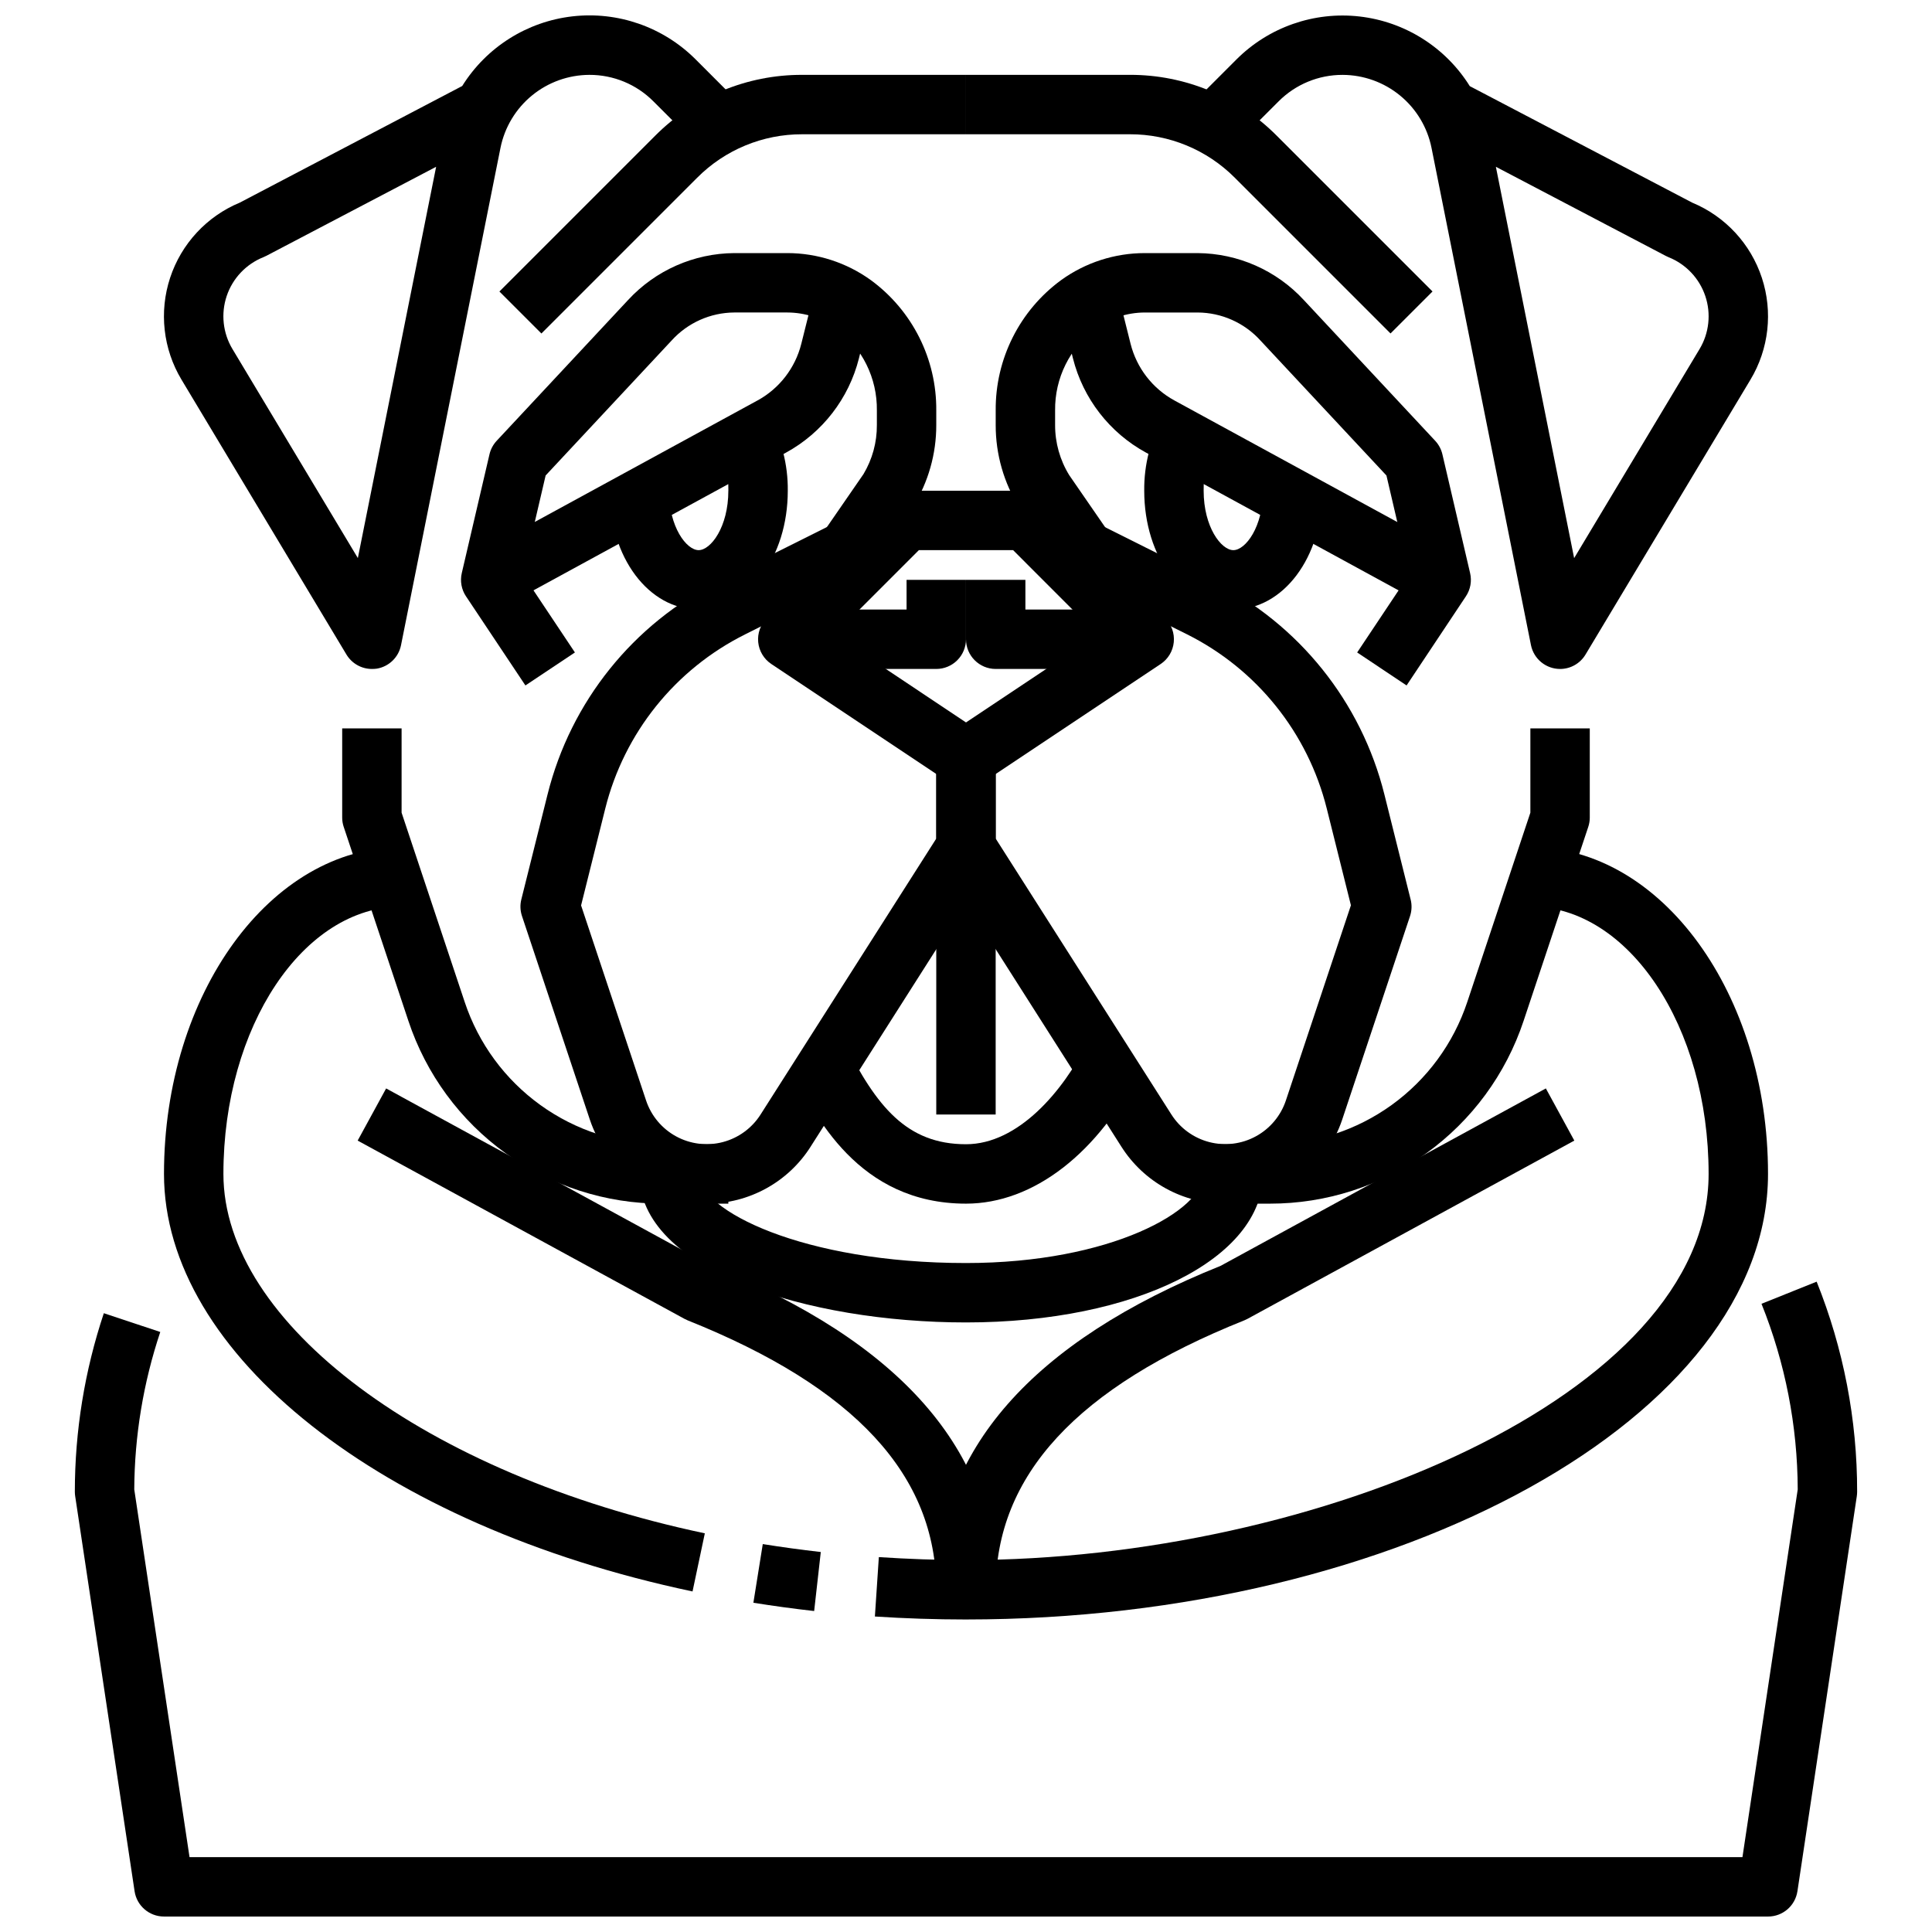
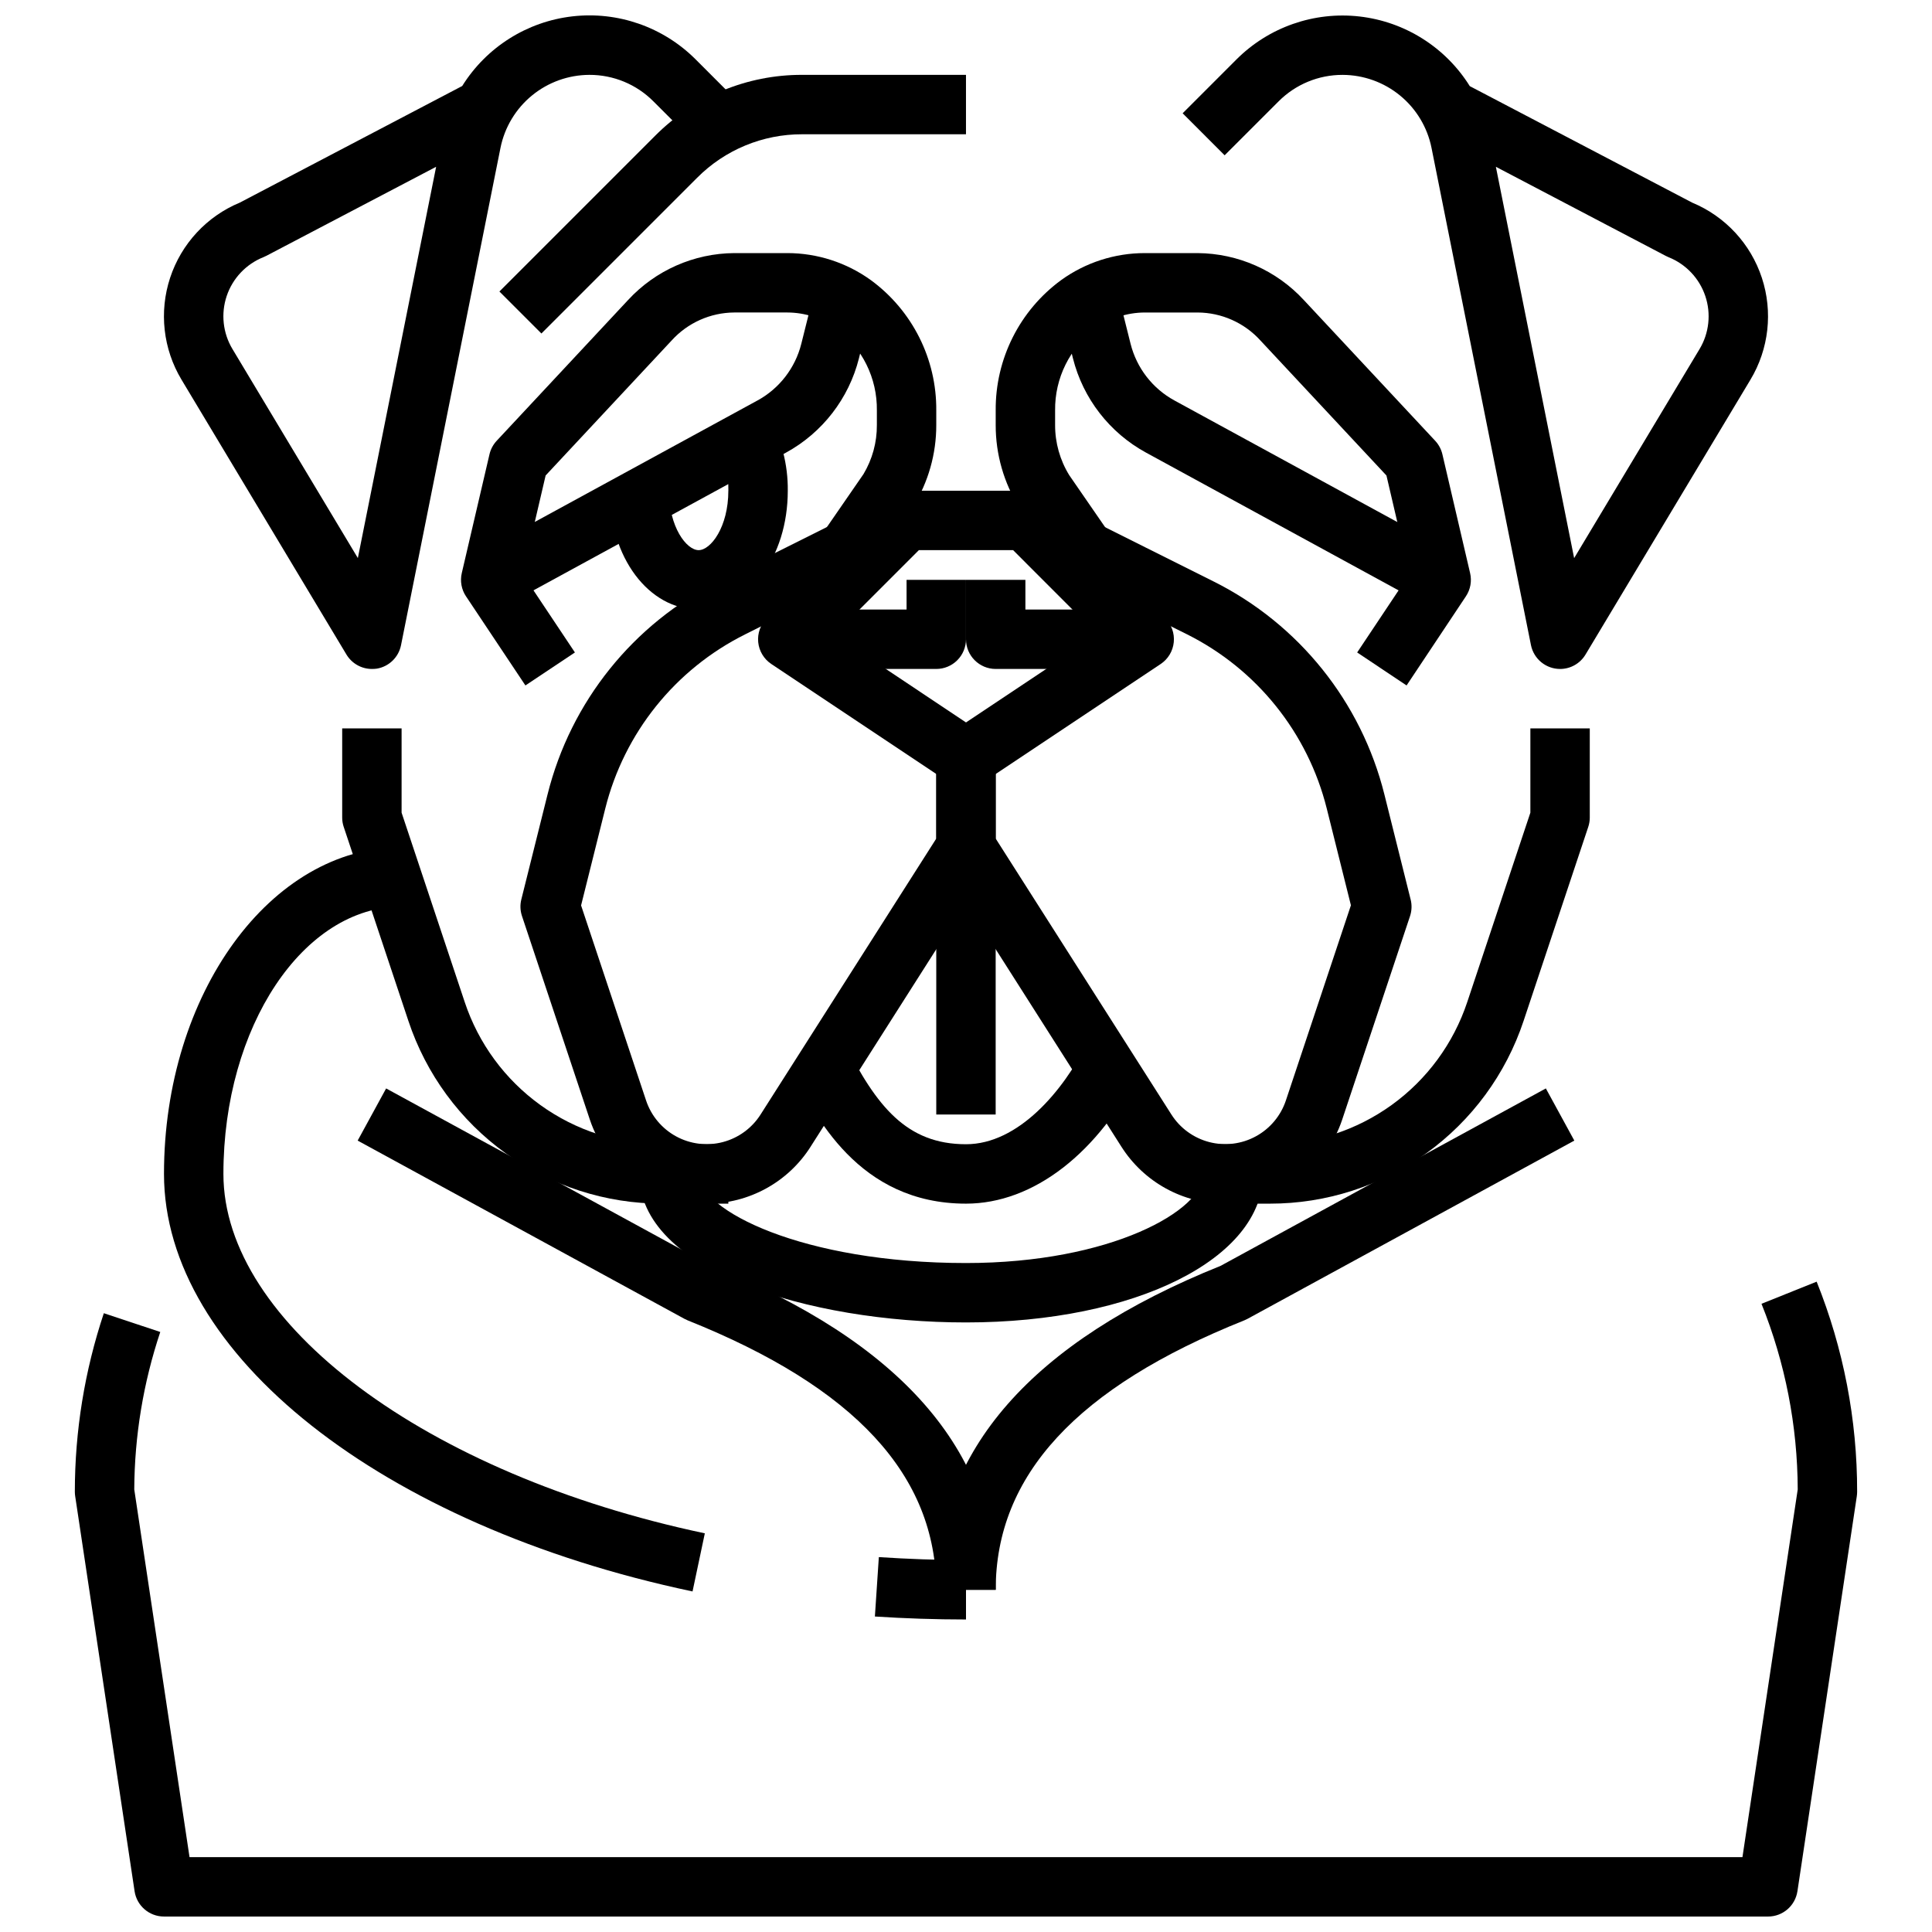
<svg xmlns="http://www.w3.org/2000/svg" width="800px" height="800px" version="1.1" viewBox="144 144 512 512">
  <defs>
    <clipPath id="c">
      <path d="m457 148.09h156v173.91h-156z" />
    </clipPath>
    <clipPath id="b">
      <path d="m187 148.09h156v173.91h-156z" />
    </clipPath>
    <clipPath id="a">
      <path d="m163 483h474v168.9h-474z" />
    </clipPath>
  </defs>
  <path d="m400 352.77c-1.555 0-3.078-0.461-4.371-1.32l-47.23-31.488c-1.961-1.309-3.234-3.43-3.465-5.777-0.234-2.344 0.602-4.672 2.266-6.34l31.488-31.488c1.477-1.477 3.481-2.305 5.566-2.305h31.488c2.09 0 4.09 0.828 5.566 2.305l31.488 31.488c1.668 1.668 2.5 3.996 2.266 6.34-0.23 2.348-1.5 4.469-3.461 5.777l-47.23 31.488h-0.004c-1.293 0.859-2.812 1.32-4.367 1.32zm-34.875-40.582 34.875 23.266 34.875-23.246-22.391-22.414h-24.973z" />
  <path d="m447.23 321.28h-39.359c-4.348 0-7.871-3.523-7.871-7.871v-15.742h15.742v7.871h31.488z" />
  <path d="m392.12 321.28h-39.359v-15.742h31.488v-7.871h15.742v15.742h0.004c0 2.086-0.832 4.09-2.309 5.566-1.477 1.477-3.477 2.305-5.566 2.305z" />
  <path d="m468.71 462.98c-11.176 0.023-21.578-5.691-27.555-15.133l-47.801-75.105h0.004c-0.809-1.262-1.234-2.731-1.238-4.227v-23.617h15.742v21.324l46.574 73.141c2.301 3.617 5.891 6.227 10.043 7.301 4.152 1.074 8.559 0.531 12.324-1.52 3.769-2.047 6.617-5.453 7.973-9.52l17.23-51.711-6.398-25.625c-5.008-20.074-18.547-36.949-37.055-46.195l-46.336-23.086 7.039-14.09 46.336 23.168v-0.004c22.613 11.301 39.16 31.922 45.285 56.453l6.957 27.852h0.004c0.363 1.449 0.305 2.977-0.168 4.398l-17.965 53.891h0.004c-2.172 6.504-6.336 12.156-11.898 16.16-5.566 4.004-12.25 6.152-19.102 6.144z" />
  <path d="m331.29 462.98c-6.859 0.004-13.547-2.152-19.113-6.16-5.562-4.012-9.723-9.672-11.887-16.184l-17.965-53.891c-0.473-1.422-0.531-2.949-0.164-4.402l6.957-27.852v0.004c6.125-24.531 22.672-45.152 45.289-56.453l46.336-23.168 7.039 14.09-46.336 23.16-0.004 0.004c-18.508 9.242-32.047 26.117-37.051 46.191l-6.398 25.625 17.23 51.711c1.359 4.066 4.211 7.465 7.977 9.508 3.769 2.047 8.176 2.586 12.324 1.508 4.152-1.078 7.738-3.691 10.035-7.309l46.57-73.141v-21.324h15.742v23.617h0.004c0 1.496-0.426 2.961-1.23 4.227l-47.801 75.105h0.004c-5.977 9.445-16.383 15.156-27.559 15.133z" />
  <path d="m400 462.98c-28.48 0-40.148-23.316-46.406-35.84l14.09-7.039c8.59 17.184 16.633 27.133 32.316 27.133 13.824 0 25.758-14.02 32.273-27.137l14.09 7.039c-11.184 22.461-28.527 35.844-46.363 35.844z" />
-   <path d="m470.85 305.54c-13.242 0-23.617-13.832-23.617-31.488-0.078-6.934 1.691-13.762 5.125-19.781l13.516 8.078v-0.004c-1.98 3.578-2.981 7.617-2.894 11.707 0 9.613 4.66 15.742 7.871 15.742 3.211 0 7.871-6.133 7.871-15.742h15.742c0 17.656-10.375 31.488-23.613 31.488z" />
  <path d="m480.56 462.98h-17.586v-15.746h17.586c11.566 0.008 22.844-3.625 32.23-10.391 9.383-6.766 16.398-16.312 20.047-27.293l16.727-50.184v-22.34h15.742v23.617l0.004-0.004c0 0.848-0.137 1.688-0.402 2.488l-17.137 51.406c-4.691 14.113-13.711 26.391-25.773 35.086-12.066 8.699-26.566 13.371-41.438 13.359z" />
-   <path d="m512.5 232.37-41.262-41.266c-7.367-7.402-17.387-11.551-27.828-11.523h-43.414v-15.746h43.414c14.617-0.039 28.648 5.773 38.957 16.141l41.266 41.266z" />
  <path d="m516.76 325.65-13.098-8.738 13.855-20.773-6.094-26.129-33.395-35.777c-4.258-4.695-10.289-7.383-16.629-7.418h-14.043c-4.656 0.02-9.191 1.496-12.965 4.231-6.883 5.094-10.891 13.188-10.777 21.75v3.824c-0.016 4.699 1.281 9.312 3.75 13.312l10.605 15.375-12.957 8.926-10.844-15.656c-4.129-6.57-6.312-14.176-6.297-21.934v-3.848c-0.117-13.656 6.348-26.531 17.371-34.59 6.441-4.637 14.18-7.133 22.113-7.133h14.043c10.688 0.082 20.859 4.578 28.113 12.422l34.824 37.312c0.941 1.008 1.602 2.242 1.914 3.582l7.344 31.488c0.496 2.117 0.09 4.348-1.117 6.156z" />
  <path d="m522.18 304.57-74.469-40.621c-9.664-5.269-16.688-14.336-19.375-25.008l-4.519-18.105 15.273-3.824 4.527 18.105v-0.004c1.609 6.402 5.812 11.84 11.605 15.008l74.469 40.621z" />
  <g clip-path="url(#c)">
    <path d="m557.44 321.28c-3.738 0-6.965-2.633-7.715-6.297l-26.363-131.82c-1.098-5.441-4.047-10.336-8.34-13.855s-9.668-5.449-15.219-5.465c-6.375-0.016-12.488 2.516-16.98 7.039l-14.281 14.273-11.129-11.133 14.273-14.281-0.004 0.004c8.574-8.566 20.586-12.754 32.625-11.375 12.039 1.383 22.789 8.176 29.203 18.457l58.93 30.867c8.762 3.641 15.504 10.91 18.469 19.922 2.969 9.008 1.867 18.863-3.016 26.996l-43.707 72.84c-1.418 2.375-3.977 3.828-6.746 3.832zm-17.02-133.08 20.742 103.71 33.227-55.387 0.004-0.004c2.547-4.238 3.106-9.387 1.527-14.074s-5.137-8.445-9.73-10.281c-0.25-0.102-0.492-0.215-0.73-0.34z" />
  </g>
  <path d="m329.15 305.54c-13.242 0-23.617-13.832-23.617-31.488h15.742c0 9.613 4.66 15.742 7.871 15.742 3.211 0 7.871-6.133 7.871-15.742h0.008c0.082-4.09-0.918-8.129-2.898-11.707l13.516-8.078v0.004c3.434 6.019 5.203 12.848 5.125 19.781 0 17.656-10.375 31.488-23.617 31.488z" />
  <path d="m337.02 462.98h-17.586c-14.875 0.012-29.375-4.66-41.438-13.359-12.066-8.695-21.086-20.973-25.773-35.086l-17.137-51.406h-0.004c-0.266-0.801-0.402-1.641-0.398-2.488v-23.613h15.742v22.34l16.727 50.184c3.648 10.98 10.664 20.527 20.051 27.293 9.383 6.766 20.66 10.398 32.23 10.391h17.586z" />
  <path d="m287.48 232.38-11.133-11.129 41.273-41.273c10.312-10.367 24.34-16.18 38.961-16.141h43.414v15.746h-43.414c-10.445-0.027-20.465 4.121-27.828 11.523z" />
  <path d="m283.24 325.65-15.742-23.617h-0.004c-1.207-1.809-1.609-4.039-1.117-6.156l7.344-31.488c0.312-1.34 0.973-2.574 1.914-3.582l34.824-37.312c7.258-7.852 17.445-12.348 28.137-12.422h14.066c7.938 0.008 15.676 2.512 22.113 7.156 11.008 8.059 17.465 20.922 17.348 34.566v3.824c0.02 7.641-2.102 15.129-6.121 21.625l-11.02 15.988-12.957-8.926 10.812-15.668c2.348-3.926 3.574-8.422 3.543-12.996v-3.848c0.121-8.57-3.887-16.676-10.777-21.773-3.773-2.727-8.309-4.195-12.965-4.207h-14.043c-6.328 0.039-12.352 2.731-16.602 7.418l-33.395 35.777-6.094 26.129 13.855 20.773z" />
  <path d="m277.82 304.57-7.543-13.824 74.469-40.621 0.004 0.004c5.789-3.168 9.992-8.605 11.602-15.008l4.527-18.105 15.273 3.824-4.519 18.105v0.004c-2.68 10.668-9.691 19.73-19.344 25.008z" />
  <g clip-path="url(#b)">
    <path d="m242.56 321.28c-2.762 0-5.324-1.449-6.746-3.816l-43.707-72.84c-4.887-8.133-5.992-17.992-3.023-27.008 2.969-9.012 9.711-16.289 18.477-19.926l58.93-30.898c6.414-10.281 17.168-17.078 29.207-18.457 12.035-1.379 24.047 2.809 32.621 11.371l14.273 14.281-11.133 11.164-14.281-14.273c-4.488-4.523-10.605-7.055-16.98-7.039-5.551 0.016-10.926 1.945-15.219 5.465-4.293 3.519-7.238 8.414-8.34 13.855l-26.363 131.82c-0.637 3.188-3.168 5.652-6.371 6.211-0.445 0.066-0.895 0.098-1.344 0.086zm17.02-133.08-45.035 23.617v-0.004c-0.238 0.125-0.484 0.238-0.734 0.34-4.594 1.836-8.152 5.594-9.73 10.281s-1.02 9.836 1.527 14.074l33.227 55.387z" />
  </g>
  <path d="m392.12 376.38h15.742v62.977h-15.742z" />
  <path d="m327.53 565.75c-82.473-17.41-140.07-62.918-140.07-110.65 0-47.727 28.254-86.594 62.977-86.594v15.742c-26.047 0-47.23 31.789-47.23 70.848 0 39.582 53.656 79.633 127.58 95.25z" />
-   <path d="m359.76 570.94c-5.449-0.613-10.816-1.348-16.105-2.195l2.488-15.547c5.043 0.809 10.168 1.508 15.375 2.102z" />
  <path d="m400 573.18c-8.023 0-16.137-0.27-24.145-0.789l1.047-15.742c7.652 0.504 15.422 0.789 23.098 0.789z" />
-   <path d="m400 573.18v-15.746c92.891 0 196.8-43.77 196.8-102.34 0-39.062-21.184-70.848-47.23-70.848l-0.004-15.742c34.723 0 62.977 38.848 62.977 86.594 0 64.004-97.328 118.08-212.54 118.08z" />
  <path d="m400 494.46c-41.98 0-86.594-13.793-86.594-39.359h15.742c0 9.629 27.598 23.617 70.848 23.617 38.438 0 62.977-13.988 62.977-23.617h15.742c0.004 22.445-33.848 39.359-78.715 39.359z" />
  <g clip-path="url(#a)">
    <path d="m612.54 651.9h-425.09c-3.898 0-7.207-2.852-7.785-6.707l-15.742-104.7v0.004c-0.059-0.387-0.086-0.777-0.09-1.168 0-16.082 2.594-32.062 7.684-47.316l14.957 4.977v-0.004c-4.496 13.453-6.824 27.539-6.894 41.723l14.648 97.449h411.54l14.648-97.449c-0.055-16.855-3.312-33.551-9.602-49.191l14.617-5.863c7.109 17.699 10.754 36.602 10.73 55.676-0.004 0.391-0.031 0.781-0.086 1.168l-15.742 104.74-0.004-0.004c-0.594 3.84-3.898 6.672-7.785 6.668z" />
  </g>
  <path d="m407.87 565.31h-15.746c0-30.316-21.555-53.672-65.906-71.406l0.004-0.004c-0.289-0.117-0.57-0.25-0.844-0.398l-86.594-47.23 7.543-13.824 86.184 47.012c50.004 20.102 75.359 48.992 75.359 85.852z" />
  <path d="m407.87 565.31h-15.746c0-36.855 25.355-65.746 75.359-85.852l86.184-47.012 7.543 13.824-86.594 47.23c-0.273 0.148-0.555 0.281-0.844 0.398-44.348 17.738-65.902 41.094-65.902 71.41z" />
</svg>